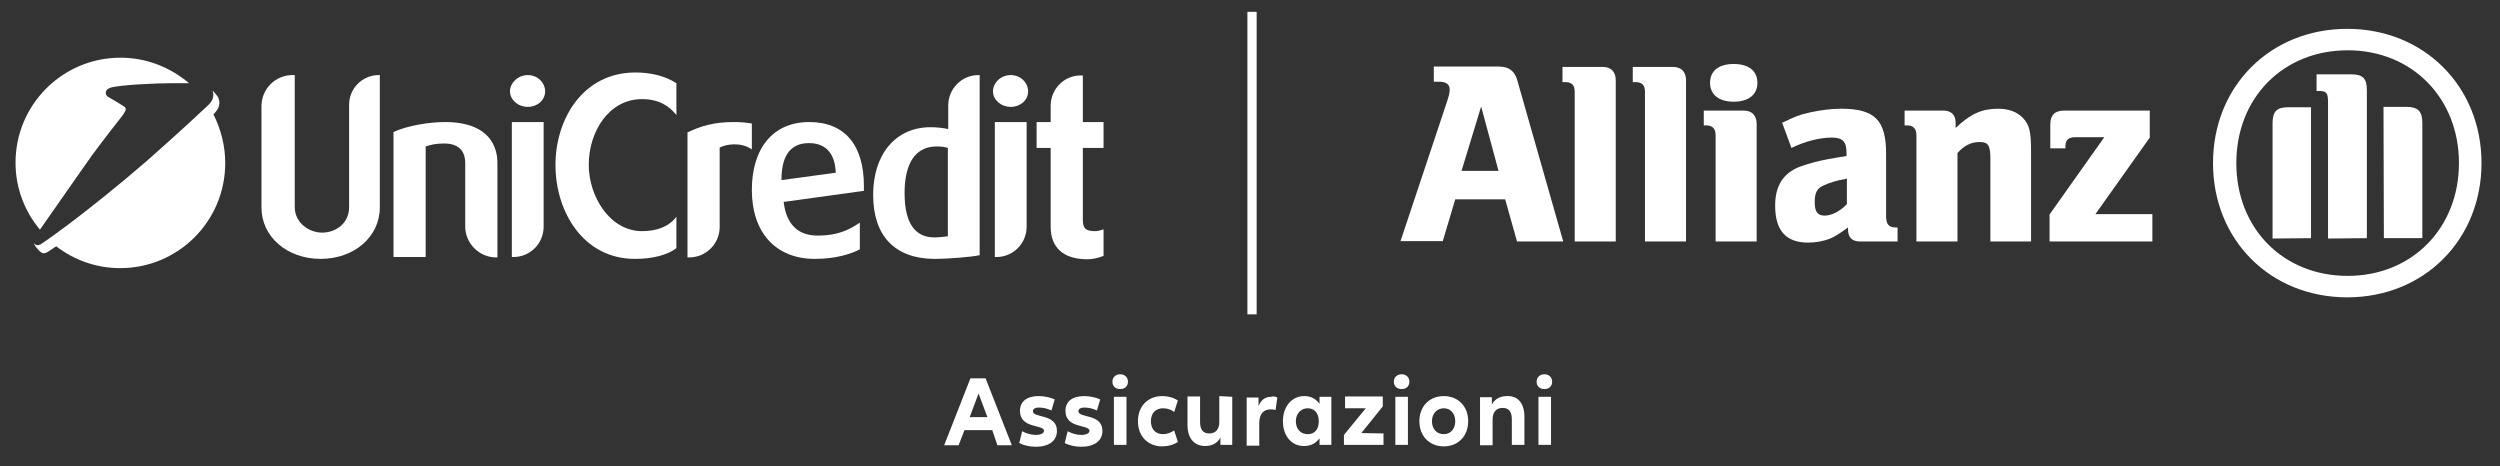
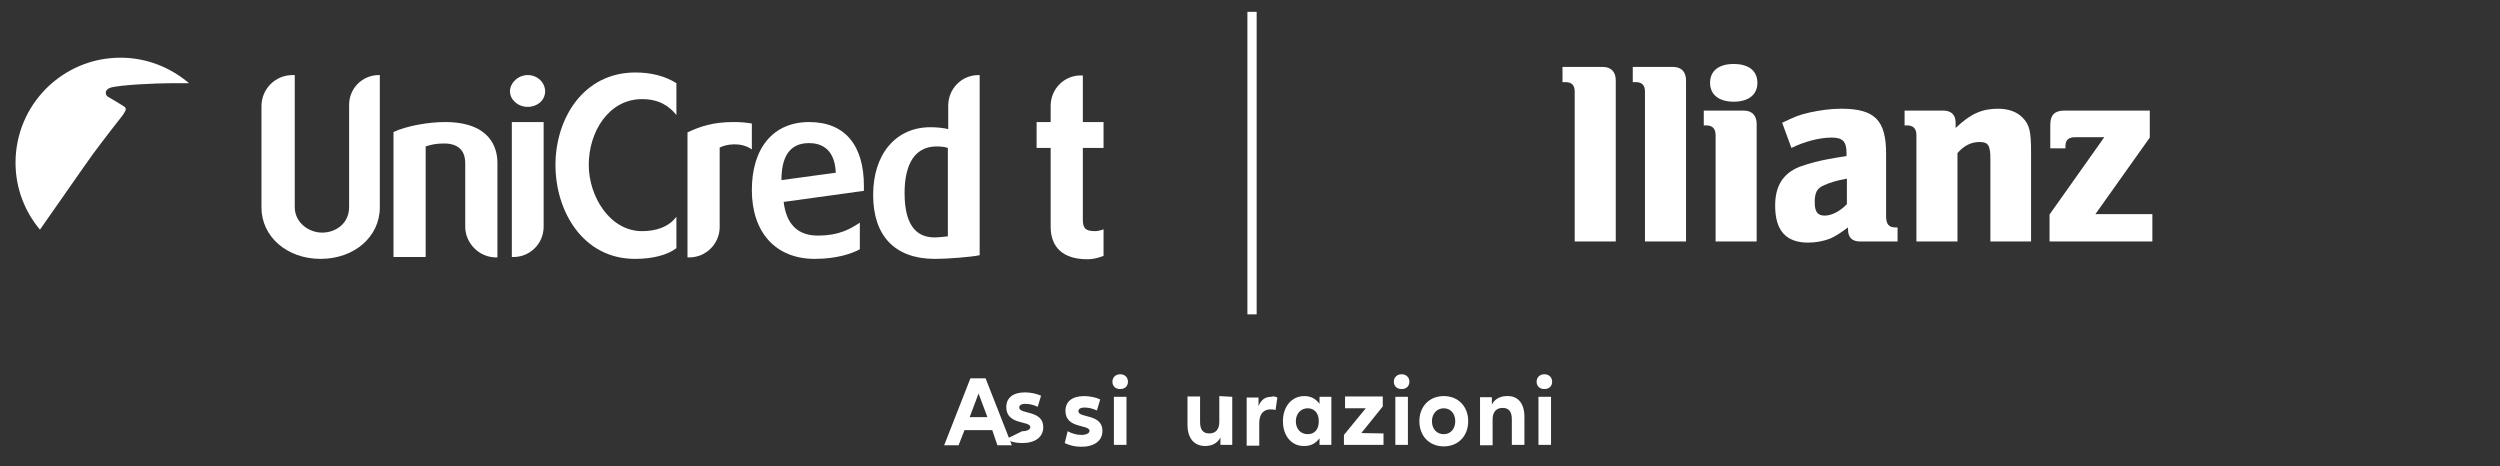
<svg xmlns="http://www.w3.org/2000/svg" id="Layer_1" x="0px" y="0px" viewBox="0 0 676 126" style="enable-background:new 0 0 676 126;" xml:space="preserve">
  <rect x="0" y="0" width="676" height="126" fill="#333333" stroke="none" />
  <style type="text/css">	.st0{fill:#FFFFFF;}	.st1{fill-rule:evenodd;clip-rule:evenodd;fill:#FFFFFF;}	.st2{fill:none;}</style>
  <g id="Assicurazioni">
    <g>
      <path class="st0" d="M268.3,116.3h-7.5l-1.6,4.1h-3.9l7.1-18.1h4.1l7.1,18.1h-3.9L268.3,116.3L268.3,116.3z M267,112.8l-2.4-6.4   l-2.4,6.4H267z" />
-       <path class="st0" d="M276.4,116.6c1.1,0.6,2.4,1,3.7,1c1.4,0,2.2-0.5,2.2-1.1c0-1.8-6.5-0.5-6.5-5.4c0-2.6,1.9-4,5.1-4   c1.6,0,3.2,0.4,4.3,0.9l-0.9,3c-1-0.5-2.2-0.8-3.3-0.8c-1.2,0-1.7,0.4-1.7,1c0,1.9,6.5,0.6,6.5,5.3c0,2.7-2.2,4.3-5.7,4.3   c-1.8,0-3.3-0.4-4.5-1L276.4,116.6L276.4,116.6z" />
+       <path class="st0" d="M276.4,116.6c1.4,0,2.2-0.5,2.2-1.1c0-1.8-6.5-0.5-6.5-5.4c0-2.6,1.9-4,5.1-4   c1.6,0,3.2,0.4,4.3,0.9l-0.9,3c-1-0.5-2.2-0.8-3.3-0.8c-1.2,0-1.7,0.4-1.7,1c0,1.9,6.5,0.6,6.5,5.3c0,2.7-2.2,4.3-5.7,4.3   c-1.8,0-3.3-0.4-4.5-1L276.4,116.6L276.4,116.6z" />
      <path class="st0" d="M288.7,116.6c1.1,0.6,2.4,1,3.7,1c1.4,0,2.2-0.5,2.2-1.1c0-1.8-6.5-0.5-6.5-5.4c0-2.6,1.9-4,5.1-4   c1.6,0,3.2,0.4,4.3,0.9l-0.9,3c-1-0.5-2.2-0.8-3.3-0.8c-1.2,0-1.7,0.4-1.7,1c0,1.9,6.5,0.6,6.5,5.3c0,2.7-2.2,4.3-5.7,4.3   c-1.8,0-3.3-0.4-4.5-1L288.7,116.6L288.7,116.6z" />
      <path class="st0" d="M300.8,103.2c0-1.2,0.9-2,2.1-2s2.1,0.8,2.1,2s-0.8,2-2.1,2S300.8,104.4,300.8,103.2z M304.6,107.3v13h-3.4   v-13H304.6z" />
-       <path class="st0" d="M307.7,113.9c0-4.1,2.7-6.8,6.6-6.8c1.5,0,3,0.4,4.2,1.2l-1,3.1c-0.9-0.7-1.9-1-3-1c-2,0-3.3,1.3-3.3,3.5   s1.3,3.5,3.3,3.5c1,0,2.1-0.4,3-1l1,3.1c-1.2,0.8-2.7,1.2-4.2,1.2C310.4,120.7,307.7,118,307.7,113.9z" />
      <path class="st0" d="M333.2,107.3v13H330v-2c-0.8,1.6-2.4,2.3-4.1,2.3c-3,0-4.8-2.1-4.8-5.7v-7.7h3.4v6.9c0,2.1,0.8,3.1,2.5,3.1   s2.7-1.1,2.7-3.1v-7L333.2,107.3L333.2,107.3z" />
      <path class="st0" d="M345.4,107.5l-0.5,3.4c-0.4-0.2-0.9-0.2-1.4-0.2c-1.8,0-3,1.2-3,3.7v6.1h-3.4v-13h3.2v2.3   c0.7-1.7,1.8-2.5,3.4-2.5C344.3,107.1,344.8,107.2,345.4,107.5L345.4,107.5z" />
      <path class="st0" d="M346.9,113.9c0-4,2.4-6.8,5.8-6.8c1.6,0,3,0.6,4.1,2.1v-1.9h3.2v13h-3.2v-1.8c-1.1,1.5-2.5,2.1-4.1,2.1   C349.3,120.7,346.9,117.9,346.9,113.9z M356.6,113.9c0-2.2-1.2-3.5-3-3.5s-3.2,1.4-3.2,3.5s1.3,3.5,3.2,3.5   S356.6,116.1,356.6,113.9z" />
      <path class="st0" d="M374.1,117.2v3.1h-10.7v-2.7l5.9-7.2h-5.6v-3.2h10.2v2.7l-5.8,7.2L374.1,117.2L374.1,117.2z" />
      <path class="st0" d="M376.9,103.2c0-1.2,0.9-2,2.1-2s2.1,0.8,2.1,2s-0.8,2-2.1,2S376.9,104.4,376.9,103.2z M380.7,107.3v13h-3.4   v-13H380.7z" />
      <path class="st0" d="M383.8,113.9c0-4,2.7-6.8,6.6-6.8s6.6,2.8,6.6,6.8s-2.7,6.8-6.6,6.8S383.8,117.9,383.8,113.9z M393.5,113.9   c0-2.1-1.3-3.5-3.1-3.5s-3.2,1.4-3.2,3.5s1.3,3.5,3.2,3.5S393.5,115.9,393.5,113.9z" />
      <path class="st0" d="M412.2,112.7v7.6h-3.4v-6.9c0-2.1-0.8-3.1-2.5-3.1s-2.7,1.1-2.7,3.1v7h-3.4v-13h3.2v2   c0.8-1.6,2.4-2.3,4.1-2.3C410.5,107,412.2,109.1,412.2,112.7L412.2,112.7z" />
      <path class="st0" d="M415.5,103.2c0-1.2,0.9-2,2.1-2s2.1,0.8,2.1,2s-0.8,2-2.1,2S415.5,104.4,415.5,103.2z M419.4,107.3v13h-3.4   v-13H419.4z" />
    </g>
  </g>
  <g>
    <g id="AZ">
      <g>
-         <path class="st0" d="M405.2,46.2h-10l5.3-17.4L405.2,46.2z M390.1,65.3l3.4-11.4h13.5l3.2,11.4h12.5l-12.4-43.5    c-0.7-2.6-2.3-3.8-5-3.8h-17.6v4.1h1.5c1.8,0,2.8,0.7,2.8,2.1c0,0.9-0.2,1.7-0.9,3.8l-12.4,37.2H390.1L390.1,65.3z" />
        <path class="st0" d="M436.9,65.3V21.7c0-2.3-1.3-3.6-3.5-3.6h-10.9v4.1h0.7c1.8,0,2.6,0.8,2.6,2.6v40.5L436.9,65.3L436.9,65.3z" />
        <path class="st0" d="M455.9,65.3V21.7c0-2.3-1.3-3.6-3.5-3.6h-10.9v4.1h0.7c1.8,0,2.6,0.8,2.6,2.6v40.5L455.9,65.3L455.9,65.3z" />
        <path class="st0" d="M475.2,22.4c0-3.2-2.3-5.1-6.4-5.1s-6.4,1.9-6.4,5.1s2.4,5.1,6.4,5.1S475.2,25.6,475.2,22.4 M475,65.3V33.5    c0-2.3-1.3-3.6-3.5-3.6h-10.8v4h0.6c1.8,0,2.6,0.9,2.6,2.7v28.7L475,65.3L475,65.3z" />
        <path class="st0" d="M499.4,48.3v6.9c-1.8,1.9-4.1,3.1-6,3.1s-2.7-1-2.7-3.6s0.6-3.8,2.5-4.6C494.7,49.4,496.6,48.8,499.4,48.3     M484.4,40c3.7-1.8,7.7-2.8,10.9-2.8c3,0,4,1.1,4,4.2v0.8c-4.5,0.7-6,1-8.5,1.6c-1.5,0.4-2.8,0.8-4.2,1.3    c-4.5,1.8-6.6,5.2-6.6,10.5c0,6.7,2.9,10,8.9,10c2.2,0,4.2-0.4,6-1.1c1.5-0.7,2.5-1.3,4.8-3V62c0,2.2,1.1,3.3,3.3,3.3h10.1v-3.8    h-0.5c-1.9,0-2.6-0.9-2.6-3.1V41.5c0-9-3.1-12.1-12.1-12.1c-2.9,0-5.7,0.4-8.5,1c-2.8,0.6-4.2,1.2-7.5,2.8L484.4,40L484.4,40z" />
        <path class="st0" d="M529.3,65.3V41.4c1.8-2.1,3.8-3,6-3c2.3,0,2.9,0.9,2.9,4.5v22.4h11V41.2c0-5.6-0.4-7.4-2.2-9.3    c-1.5-1.6-3.8-2.5-6.7-2.5c-4.3,0-7.4,1.3-11.5,5.2v-1.4c0-2.2-1.2-3.3-3.4-3.3H515v4h0.6c1.8,0,2.6,0.9,2.6,2.7v28.7L529.3,65.3    L529.3,65.3z" />
        <path class="st0" d="M582,57.9h-15.4l14.7-20.7v-7.3h-23.1c-2.6,0-3.8,1.2-3.8,3.8v6.4h4.1v-0.6c0-1.6,0.8-2.4,2.6-2.4h7.9    L554.2,58v7.3H582L582,57.9L582,57.9z" />
-         <path class="st0" d="M640,64.4v-40c0-3.2-1.1-4.3-4.2-4.3h-9.4v4.5h0.6c2.1,0,2.5,0.5,2.5,3.1v36.8L640,64.4L640,64.4z     M644.6,64.4H655V33.2c0-3.1-1.2-4.3-4.3-4.3h-6.2L644.6,64.4L644.6,64.4z M624.9,64.4V29h-6.2c-3,0-4.2,1.1-4.2,4.3v31.2    L624.9,64.4L624.9,64.4z M664.9,44.1c0,17.6-12.7,30.5-30.1,30.5s-30.1-12.8-30.1-30.5s12.7-30.5,30.1-30.5    S664.9,26.5,664.9,44.1 M671,44.1c0-20.7-15.5-36.3-36.3-36.3s-36.3,15.5-36.3,36.3s15.5,36.3,36.3,36.3S671,64.8,671,44.1" />
      </g>
    </g>
    <rect id="LINE" x="337.3" y="3.2" class="st0" width="2.5" height="81.8" />
    <g>
      <g>
        <path class="st0" d="M102.7,20.3v35.8c0,7.9-6.9,13.9-16,13.9s-16-6-16-13.9V28.7c0-4.6,3.7-8.4,8.4-8.4h0.6v35.7    c0,4.2,3.8,6.9,7.4,6.9s7.3-2.4,7.3-6.9V28.3c0-4.4,3.6-8,8-8L102.7,20.3L102.7,20.3z" />
        <path class="st0" d="M120.3,33c12.2,0,14.2,6.9,14.2,11v25.6h-0.4c-4.5,0-8.3-3.8-8.3-8.3V44.1c0-2.4-1-5.3-5.7-5.3    c-2.2,0-3.5,0.3-5,0.8v29.9h-8.7V35.7C110,34,116,33,120.3,33L120.3,33z" />
        <path class="st0" d="M142.7,20.3c2.6,0,4.7,2,4.7,4.4s-2.1,4.2-4.7,4.2c-2.6,0-4.8-1.9-4.8-4.2S140.1,20.3,142.7,20.3z M147,33    v28.3c0,4.5-3.6,8.2-8.2,8.2h-0.4V33L147,33L147,33z" />
        <path class="st0" d="M171.8,19.6c4.1,0,8,0.9,11.1,2.9v8.6c-2-2.5-4.8-4.3-9.3-4.3c-8.9,0-14.4,8.7-14.4,17.8    c0,8.5,5.7,17.9,14.4,17.9c3.8,0,7.2-1.1,9.3-3.9v8.5c-2.5,1.9-6.5,2.9-11.2,2.9c-14.1,0-21.5-12.9-21.5-25.4    S157.7,19.6,171.8,19.6L171.8,19.6z" />
        <path class="st0" d="M198.4,33c1.4,0,3.3,0.1,4.9,0.4v7c-3-2.1-7-1.4-8.7-0.5v21.5c0,4.5-3.7,8.2-8.2,8.2h-0.5V35.8    C189.3,34.2,192.7,33,198.4,33L198.4,33z" />
        <path class="st0" d="M233.6,51.6l-21.7,3c0.7,5.9,3.7,9.1,9.2,9.1c6.1,0,9.1-2,11.4-3.5v7.2c-2.2,1.2-6.3,2.6-12.2,2.6    c-10.6,0-17-7.2-17-18.6S209.1,33,218.8,33s14.8,6.3,14.8,17.3L233.6,51.6L233.6,51.6z M226,46.7c-0.3-7.2-4.8-8-7.2-8h-0.3    c-4.9,0.1-7.2,3.6-7.2,10L226,46.7L226,46.7z" />
        <path class="st0" d="M264.9,20.3V69c-2.1,0.5-8.9,1-11.8,1h-0.6c-10.6-0.1-16.4-6.3-16.4-17.3s6.1-18.3,15.5-18.3    c1.8,0,3.4,0.2,4.8,0.5v-6.3c0-4.6,3.6-8.3,8.2-8.3L264.9,20.3L264.9,20.3z M256.3,40c-0.9-0.3-1.9-0.4-3-0.4    c-7.2,0-8.7,6.9-8.7,12.6c0,8,2.7,12,8.1,12c0.9,0,2.9-0.2,3.6-0.3L256.3,40L256.3,40z" />
-         <path class="st0" d="M273.3,20.3c2.6,0,4.7,2,4.7,4.4s-2.1,4.2-4.7,4.2s-4.8-1.9-4.8-4.2S270.6,20.3,273.3,20.3z M277.6,33v28.3    c0,4.5-3.6,8.2-8.2,8.2H269V33L277.6,33L277.6,33z" />
        <path class="st0" d="M292.8,20.3V33h5.6v7h-5.6v19.4c0,2.4,0.8,3.1,3.3,3.1c0.6,0,1.6-0.2,2.3-0.5v7.2c-0.4,0.1-2.1,0.9-4.4,0.9    c-6.4,0-9.9-3.1-9.9-8.8V40h-3.8v-7h3.8v-4.4c0-4.5,3.6-8.2,8.1-8.2H292.8L292.8,20.3z" />
      </g>
      <g>
        <g>
          <path class="st1" d="M33.7,30.3C33.7,30.3,33.7,30.3,33.7,30.3c0.5-0.7,0.3-1.2,0-1.4c-0.2-0.2-4.6-2.8-4.6-2.8     c-0.3-0.2-0.5-0.6-0.5-1c0-0.6,0.4-1.1,1.3-1.4c2.8-0.8,12.8-1.2,16.2-1.2c1.2,0,3.2,0,5,0L51,22.4c-5-4.2-11.4-6.8-18.4-6.8     c-15.7,0-28.4,12.7-28.4,28.4c0,6.9,2.5,13.2,6.6,18.1l0,0c3.6-5.1,12.4-17.8,14.3-20.4c2.2-3,7.3-9.6,8.2-10.7l0,0L33.7,30.3     L33.7,30.3z" />
-           <path class="st1" d="M15.2,66.6c4.8,3.7,10.8,5.9,17.3,5.9c15.7,0,28.4-12.7,28.4-28.4c0-4.8-1.2-9.2-3.2-13.2l0,0     c1-0.9,2.1-2.4,1.4-4.3c-0.2-0.6-1.3-1.8-1.6-2.1l0,0.1c0.7,2.1-0.7,3.4-1.7,4.3c-0.5,0.5-7.8,7.3-16.2,14.7     C32.1,50.1,23.8,56.7,19,60.3c-6.8,5.1-8.1,5.8-8.1,5.8c-0.2,0.1-0.5,0.2-0.7,0.2c-0.4,0-0.8-0.2-1-0.5l0,0c0,0.1-0.1,0.2,0,0.2     c0.7,1.2,1.9,2.5,2.6,2.5c0.2,0,0.5-0.1,0.7-0.2C12.5,68.4,13,68.1,15.2,66.6L15.2,66.6L15.2,66.6z" />
        </g>
        <path class="st2" d="M33.7,30.2c0.4-0.6,0.3-1.1,0-1.4c-0.2-0.2-4.6-2.8-4.6-2.8c-0.3-0.2-0.5-0.6-0.5-1c0-0.6,0.4-1.1,1.3-1.4    c2.8-0.8,12.8-1.2,16.2-1.2c1.6,0,4.8,0,6.9,0.1c2.3,0.1,4.1,0.6,4.6,1.8c0.9,2.2-0.6,3.6-1.6,4.5c-0.5,0.5-7.8,7.3-16.2,14.7    C32.1,50.1,23.8,56.7,19,60.3c-6.8,5.1-8.1,5.8-8.1,5.8c-0.2,0.1-0.5,0.2-0.7,0.2c-0.7,0-1.3-0.5-1.3-1.2c0-0.3,0.1-0.5,0.2-0.7    c0,0,13.4-19.3,15.8-22.5c2.4-3.3,8.3-10.9,8.3-10.9S33.3,30.9,33.7,30.2L33.7,30.2z" />
      </g>
    </g>
  </g>
</svg>